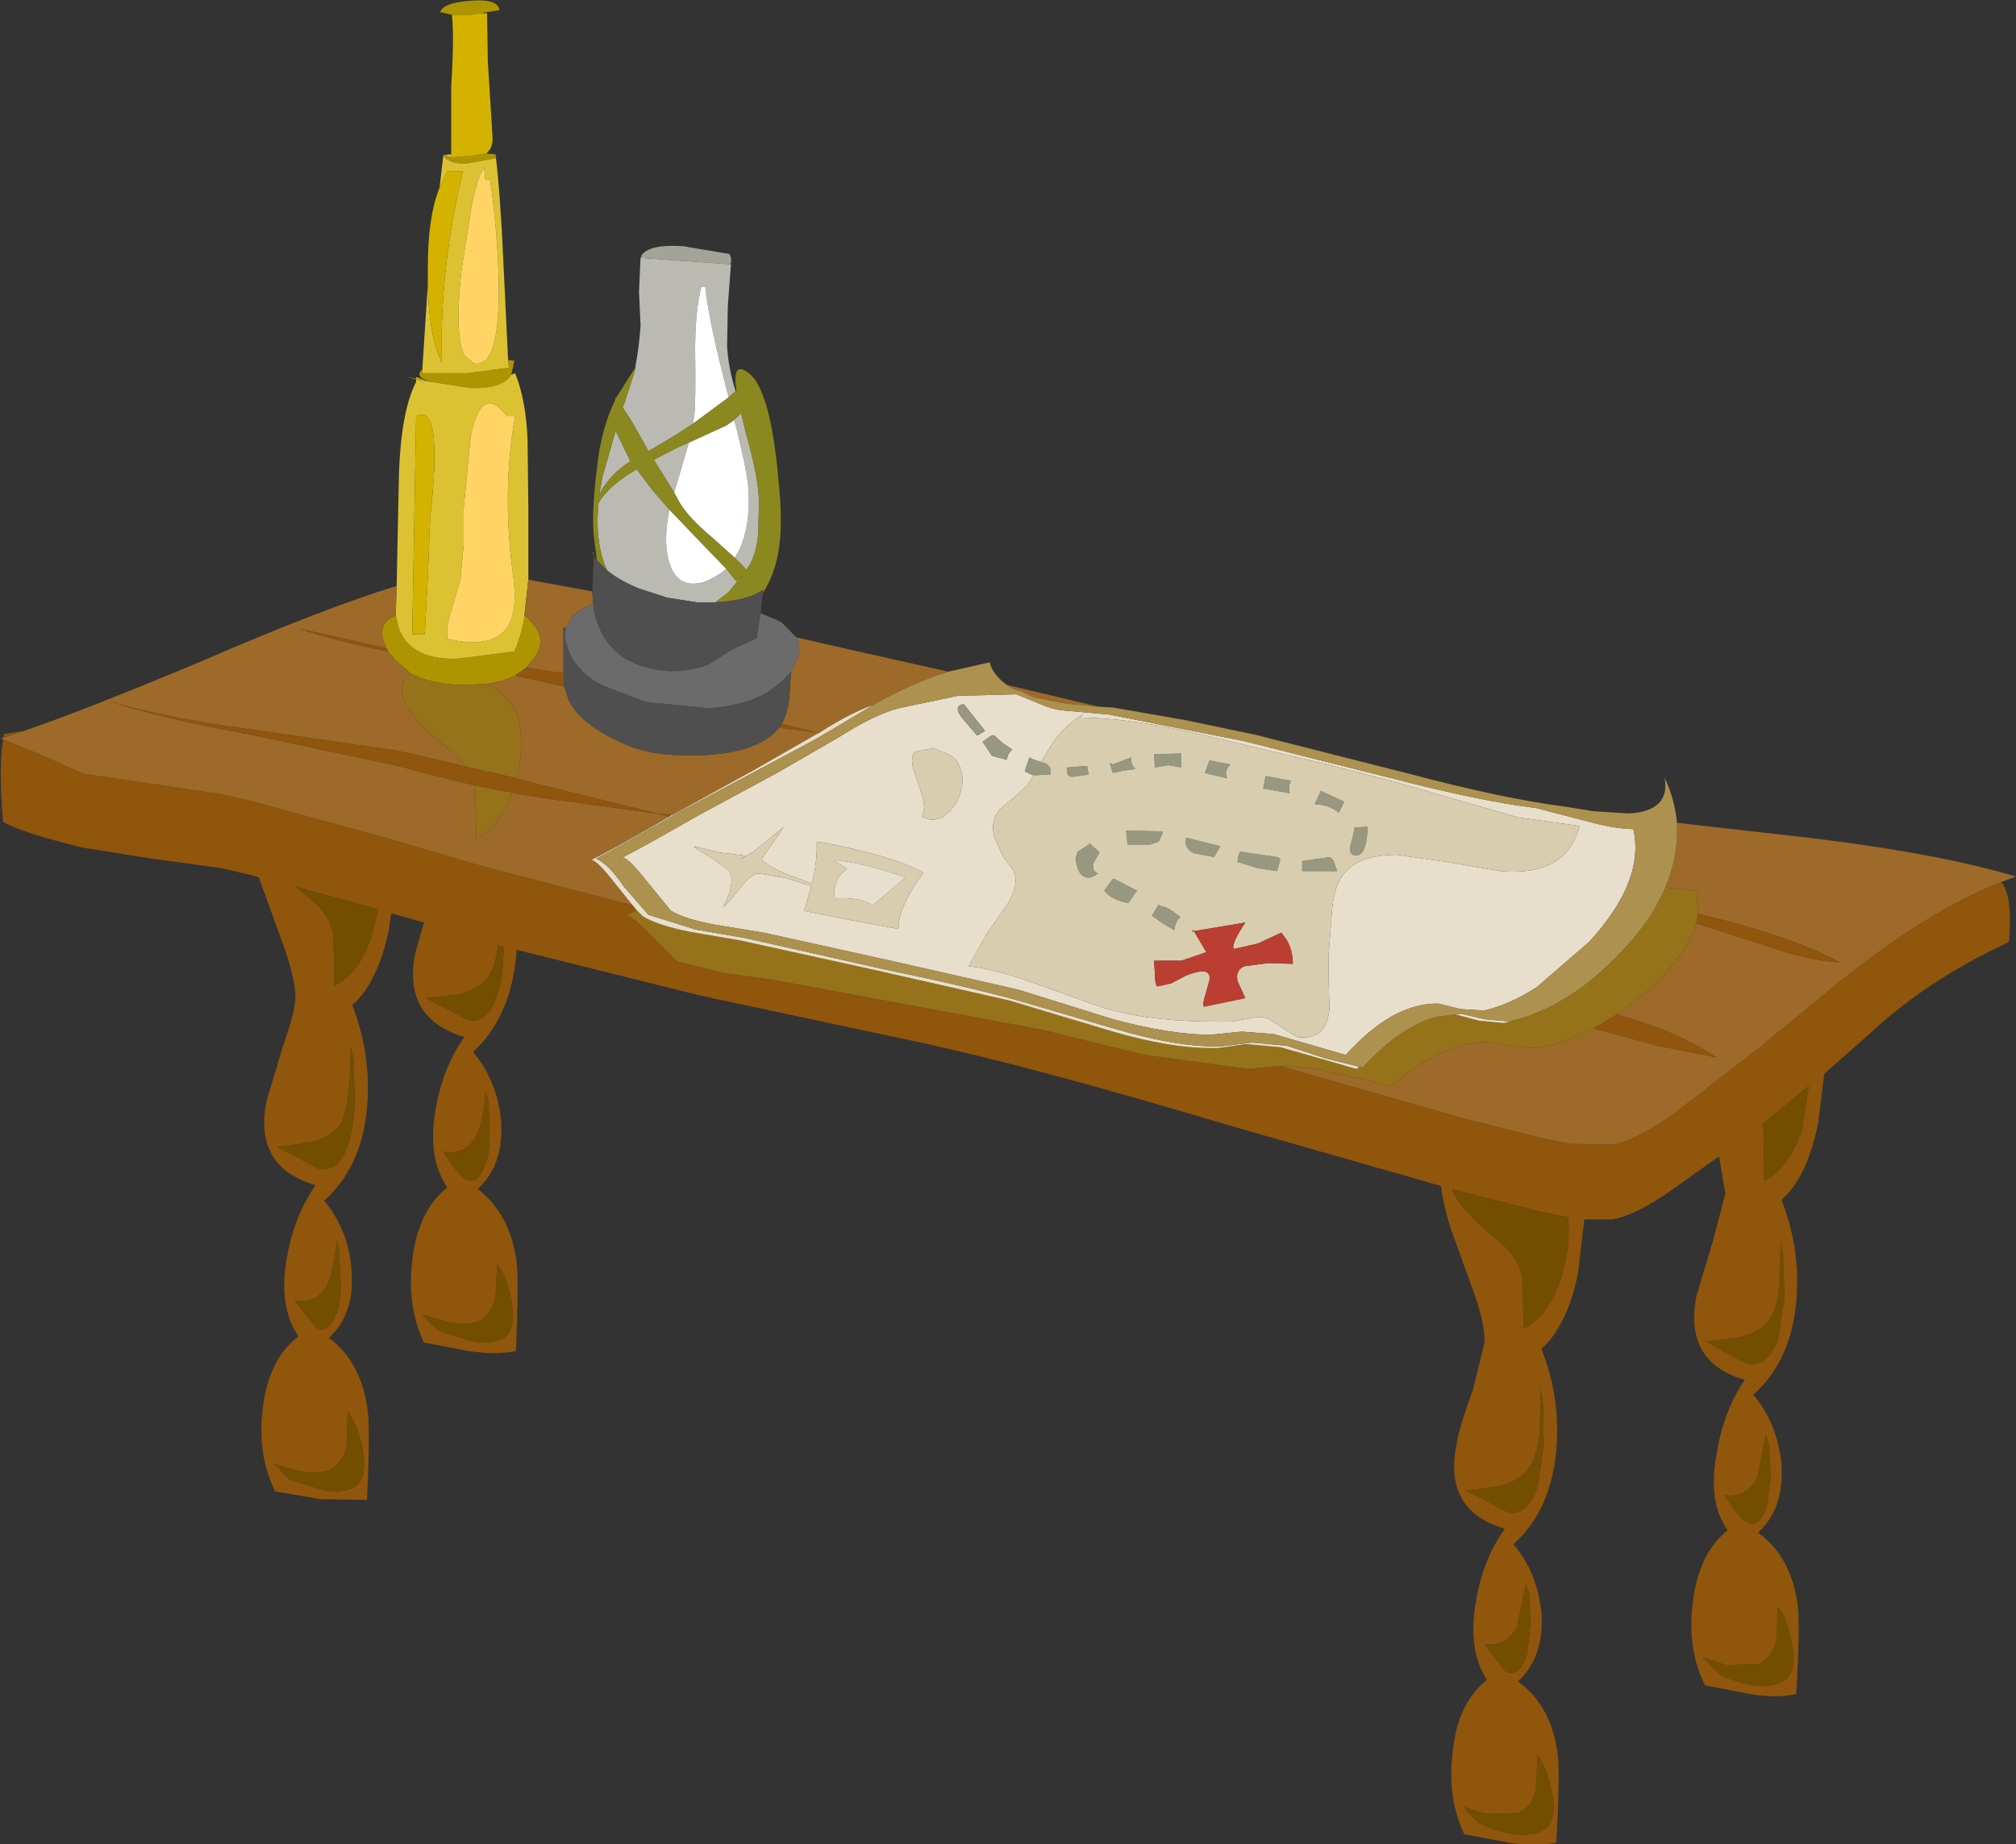
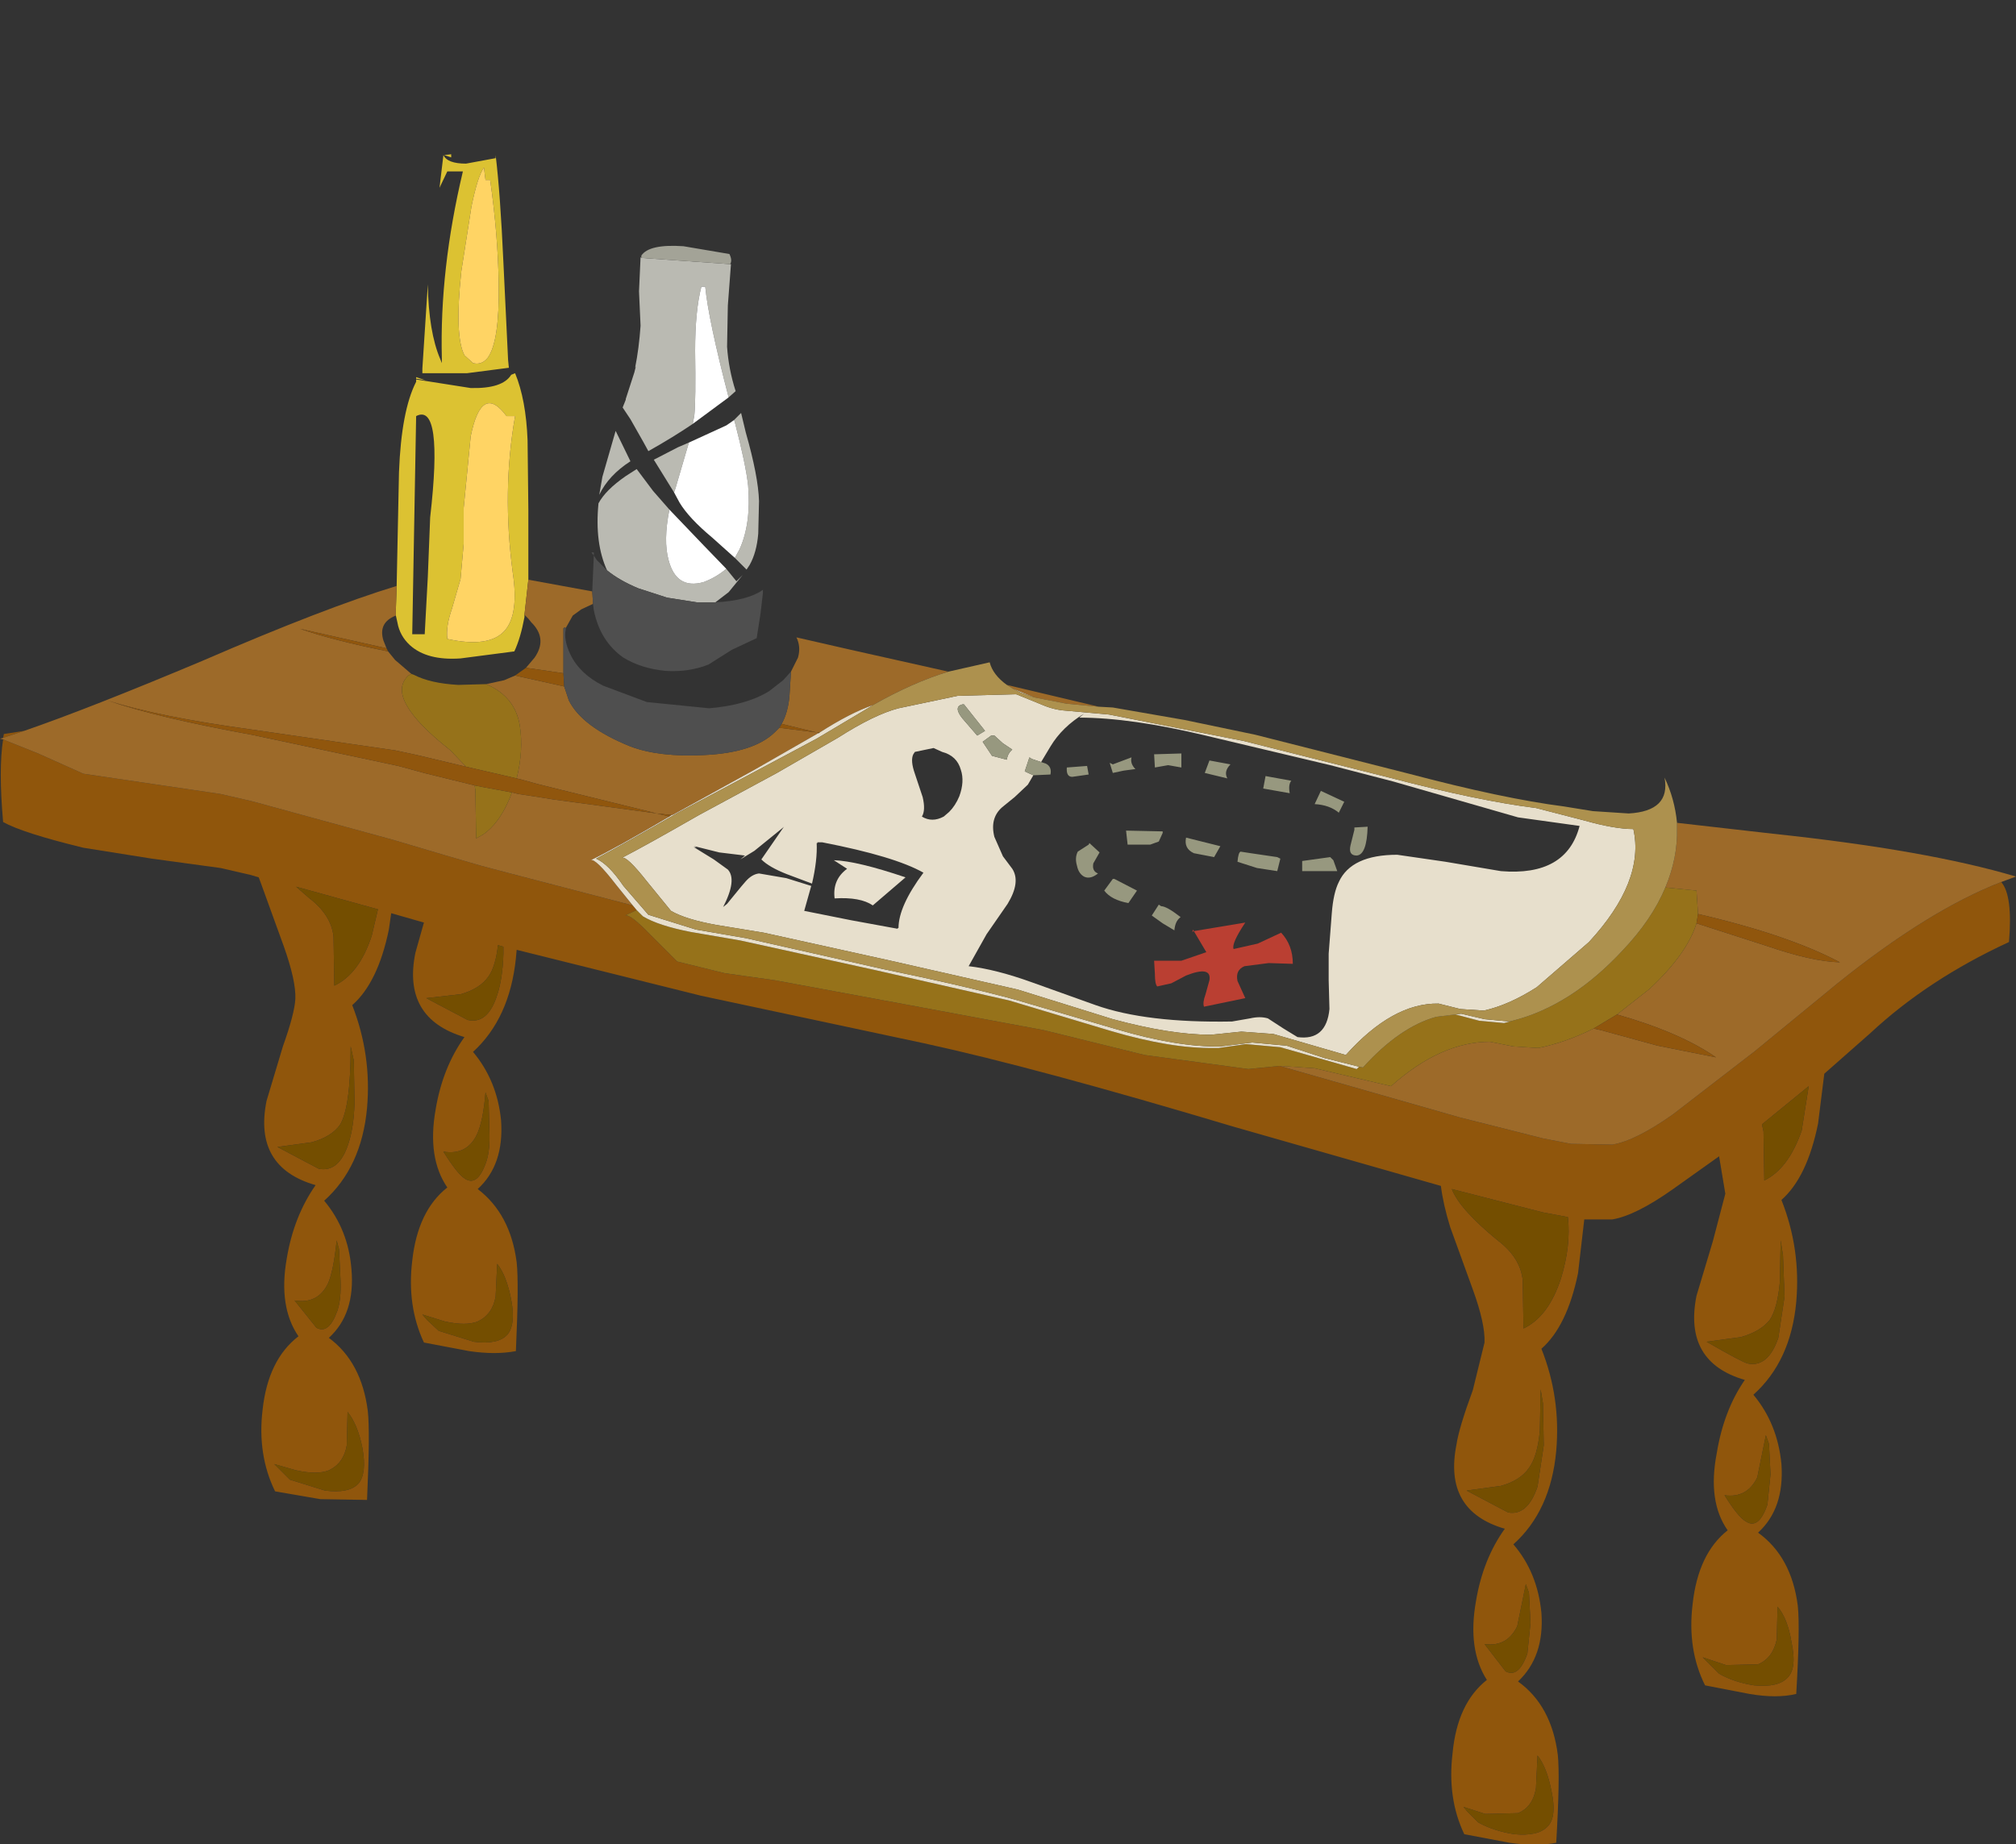
<svg xmlns="http://www.w3.org/2000/svg" height="118.35px" width="129.35px">
  <rect width="100%" height="100%" fill="#333333" stroke="none" />
  <g transform="matrix(1.0, 0.0, 0.0, 1.0, 64.65, 59.15)">
    <path d="M-64.45 -11.8 L-64.4 -12.05 -63.1 -12.25 -64.45 -11.8 M63.75 -2.55 Q64.5 -1.7 64.25 1.3 59.05 3.7 55.35 7.15 L52.4 9.75 52.0 12.95 Q51.3 16.4 49.65 17.85 50.9 21.0 50.6 24.4 50.25 28.2 47.85 30.35 49.4 32.2 49.65 34.8 49.85 37.65 48.15 39.2 50.3 40.75 50.7 43.9 50.85 45.3 50.6 49.55 49.35 49.85 47.6 49.55 L44.75 49.0 Q43.6 46.7 43.95 43.8 44.3 40.55 46.2 39.05 44.9 37.2 45.5 34.1 45.95 31.35 47.3 29.4 43.35 28.25 44.2 24.0 L45.25 20.5 46.05 17.45 45.65 15.05 42.7 17.15 Q40.3 18.85 38.8 19.1 L37.0 19.1 36.6 22.55 Q35.9 25.95 34.25 27.4 35.5 30.55 35.2 33.95 34.85 37.8 32.45 39.95 34.0 41.75 34.25 44.35 34.45 47.15 32.75 48.75 34.9 50.3 35.3 53.45 35.45 54.85 35.2 59.1 33.95 59.35 32.2 59.1 L29.3 58.55 Q28.2 56.25 28.55 53.35 28.85 50.15 30.75 48.65 29.5 46.7 30.05 43.6 30.5 40.9 31.9 38.95 27.95 37.8 28.8 33.55 28.95 32.5 29.85 30.05 L30.6 27.0 Q30.65 25.8 29.85 23.6 L28.4 19.6 Q27.95 18.15 27.8 16.95 L14.5 13.15 Q1.8 9.35 -5.35 7.8 L-19.65 4.75 -31.5 1.8 -31.55 2.35 Q-31.95 6.2 -34.3 8.35 -32.75 10.2 -32.5 12.75 -32.3 15.6 -34.0 17.15 -31.9 18.75 -31.5 21.85 -31.35 23.2 -31.55 27.55 -32.85 27.8 -34.55 27.55 L-37.45 27.0 Q-38.55 24.65 -38.2 21.75 -37.85 18.55 -35.95 17.05 -37.25 15.15 -36.7 12.05 -36.25 9.35 -34.85 7.4 -38.85 6.2 -38.0 2.0 L-37.45 0.05 -39.55 -0.55 -39.7 0.5 Q-40.4 3.9 -42.05 5.35 -40.8 8.55 -41.1 11.95 -41.45 15.75 -43.85 17.9 -42.3 19.75 -42.1 22.3 -41.85 25.15 -43.55 26.7 -41.45 28.25 -41.05 31.4 -40.9 32.75 -41.1 37.1 L-44.1 37.05 -47.0 36.55 Q-48.15 34.2 -47.8 31.3 -47.45 28.1 -45.5 26.6 -46.8 24.7 -46.25 21.6 -45.8 18.9 -44.4 16.9 -48.4 15.75 -47.55 11.5 L-46.5 8.0 Q-45.75 5.9 -45.7 4.95 -45.65 3.8 -46.45 1.55 L-47.9 -2.45 -48.05 -2.85 -48.55 -3.0 -50.5 -3.45 -54.9 -4.05 -59.3 -4.75 Q-63.2 -5.7 -64.45 -6.4 -64.75 -9.8 -64.45 -11.7 L-62.2 -10.8 -59.3 -9.5 -54.9 -8.85 -50.5 -8.2 -48.55 -7.75 -48.35 -7.7 -39.4 -5.25 -36.2 -4.3 -33.8 -3.6 -32.1 -3.15 -24.05 -1.05 -23.8 -0.75 -24.55 -0.4 Q-24.25 -0.55 -22.9 0.85 L-21.2 2.55 -18.15 3.3 -14.95 3.75 -6.3 5.35 2.3 6.95 8.8 8.55 15.45 9.45 17.45 9.25 29.0 12.55 34.35 13.9 36.15 14.25 38.8 14.3 Q40.3 14.05 42.7 12.35 L47.95 8.3 53.25 3.95 Q59.1 -0.75 63.75 -2.55 M-32.35 2.05 L-32.35 1.6 -32.7 1.5 Q-32.85 2.85 -33.3 3.5 -33.85 4.3 -35.1 4.65 L-37.3 4.9 -34.65 6.3 Q-33.35 6.6 -32.75 4.7 -32.4 3.65 -32.35 2.05 M-44.85 -1.55 Q-43.4 -0.45 -43.25 0.95 L-43.2 4.1 Q-41.6 3.35 -40.8 0.9 L-40.4 -0.8 -45.65 -2.25 -44.85 -1.55 M-33.3 11.5 L-33.5 10.95 Q-33.65 12.8 -34.05 13.65 -34.7 15.0 -36.2 14.75 -35.3 16.2 -34.8 16.5 -34.0 17.0 -33.45 15.4 -33.2 14.65 -33.25 13.45 L-33.3 11.5 M-41.95 8.9 L-42.15 8.0 Q-42.15 11.95 -42.85 13.05 -43.4 13.8 -44.65 14.15 L-46.85 14.45 -44.2 15.85 Q-42.9 16.1 -42.3 14.25 -41.95 13.2 -41.9 11.6 L-41.95 8.9 M-42.8 23.0 L-42.9 21.0 -43.05 20.45 Q-43.25 22.4 -43.6 23.2 -44.25 24.55 -45.75 24.3 L-44.35 26.05 Q-43.55 26.5 -43.0 24.95 -42.75 24.2 -42.8 23.0 M-47.05 34.8 L-46.8 35.05 -46.05 35.8 -43.8 36.5 Q-42.25 36.7 -41.65 36.05 -41.1 35.4 -41.4 33.75 -41.7 32.25 -42.35 31.45 L-42.4 33.6 Q-42.6 34.75 -43.55 35.2 -44.3 35.5 -45.65 35.2 L-47.05 34.8 M-34.25 26.95 Q-32.7 27.15 -32.1 26.5 -31.55 25.85 -31.85 24.25 -32.15 22.7 -32.75 21.95 L-32.85 24.05 Q-33.05 25.2 -34.0 25.65 -34.75 25.95 -36.1 25.65 L-37.55 25.2 -37.25 25.55 -36.5 26.25 -34.25 26.95 M35.95 18.95 L34.35 18.65 28.5 17.15 Q29.0 18.45 31.45 20.45 32.9 21.55 33.05 23.0 L33.1 26.1 Q34.7 25.35 35.5 22.9 36.15 20.8 35.95 18.95 M34.35 30.9 L34.2 30.0 34.15 32.65 Q34.0 34.3 33.45 35.05 32.9 35.85 31.65 36.2 L29.45 36.5 32.1 37.9 Q33.35 38.15 34.0 36.25 L34.4 33.6 34.35 30.9 M44.85 26.95 Q47.1 28.25 47.5 28.35 48.8 28.6 49.45 26.7 L49.85 24.05 49.75 21.4 49.6 20.45 49.55 23.1 Q49.4 24.8 48.9 25.55 48.3 26.3 47.05 26.65 L44.85 26.95 M48.5 13.45 L48.55 16.6 Q50.1 15.85 50.95 13.4 L51.4 10.55 48.4 13.0 48.5 13.45 M48.95 35.45 L48.85 33.5 48.65 32.95 48.1 35.65 Q47.45 37.0 46.0 36.8 46.9 38.25 47.4 38.5 48.2 39.0 48.75 37.4 L48.95 35.45 M50.3 46.25 Q50.05 44.7 49.4 43.95 L49.35 46.05 Q49.1 47.25 48.15 47.65 L46.1 47.7 44.6 47.2 44.95 47.55 45.65 48.25 Q46.6 48.8 47.9 49.0 49.45 49.15 50.05 48.5 50.65 47.9 50.3 46.25 M33.45 43.05 L33.25 42.5 32.7 45.2 Q32.05 46.55 30.6 46.35 L31.95 48.1 Q32.8 48.55 33.35 46.95 L33.55 45.0 33.45 43.05 M33.9 55.6 Q33.7 56.8 32.75 57.2 L30.65 57.25 29.25 56.8 29.5 57.1 30.2 57.8 Q31.2 58.35 32.5 58.55 34.05 58.7 34.65 58.05 35.25 57.45 34.9 55.8 34.6 54.25 34.0 53.5 L33.9 55.6" fill="#90560c" fill-rule="evenodd" stroke="none" />
-     <path d="M-37.95 -34.8 L-38.5 -34.95 -37.95 -34.85 -37.35 -34.75 -36.85 -34.65 Q-38.15 -34.9 -37.55 -35.45 L-37.55 -35.2 -34.7 -35.2 -32.0 -35.55 -32.05 -36.05 -31.65 -36.0 -31.85 -35.1 Q-32.4 -34.2 -34.45 -34.25 L-37.95 -34.8 M-36.2 -49.2 L-36.2 -49.25 -36.15 -49.2 -35.7 -49.05 -34.5 -49.15 -33.45 -49.3 -32.85 -49.25 -32.85 -49.2 -32.85 -49.0 -34.75 -48.65 Q-35.95 -48.65 -36.2 -49.2 M-35.65 -58.2 L-36.3 -58.35 -36.4 -58.35 Q-36.3 -58.95 -34.5 -59.1 -32.7 -59.25 -32.6 -58.5 L-33.85 -58.3 -34.4 -58.2 -35.65 -58.2 M-39.25 -19.65 L-39.15 -19.2 Q-39.0 -18.35 -38.35 -17.75 -37.25 -16.75 -35.1 -16.9 L-31.65 -17.35 Q-31.25 -18.2 -31.0 -19.55 L-31.0 -19.7 -30.75 -19.45 -30.55 -19.2 -30.45 -19.1 Q-29.55 -18.1 -30.35 -16.95 L-30.9 -16.3 -31.6 -15.8 -32.3 -15.5 -33.45 -15.25 -35.25 -15.2 Q-37.05 -15.3 -38.1 -15.85 L-38.25 -15.9 -39.3 -16.8 -39.75 -17.35 -39.85 -17.55 -40.05 -18.05 Q-40.4 -19.2 -39.25 -19.65" fill="#ae9500" fill-rule="evenodd" stroke="none" />
    <path d="M-23.9 -35.55 Q-23.65 -36.8 -23.55 -38.25 L-23.65 -40.45 -23.55 -42.65 -23.5 -42.6 -17.8 -42.2 -17.75 -42.2 -17.95 -39.55 -18.0 -36.9 Q-17.9 -35.45 -17.45 -34.05 L-17.9 -33.65 Q-19.2 -38.65 -19.4 -40.75 L-19.65 -40.75 Q-20.05 -39.2 -20.05 -36.65 -20.0 -33.45 -20.1 -32.5 L-20.2 -31.95 Q-21.45 -31.1 -23.05 -30.2 L-23.35 -30.75 -24.2 -32.25 -24.7 -33.0 -24.5 -33.5 -24.5 -33.55 -23.95 -35.25 -23.85 -35.65 -23.9 -35.55 M-17.55 -32.2 L-17.1 -32.65 -16.8 -31.4 Q-16.0 -28.6 -15.95 -27.0 L-16.0 -24.9 Q-16.1 -23.7 -16.55 -22.9 L-16.75 -22.6 -17.5 -23.35 -17.2 -23.9 Q-16.45 -25.55 -16.65 -28.0 -16.8 -29.35 -17.5 -32.05 L-17.55 -32.2 M-21.4 -27.55 L-22.7 -29.65 -21.15 -30.45 -20.45 -30.75 -21.3 -27.85 -21.4 -27.55 M-25.7 -22.55 Q-26.5 -24.3 -26.25 -26.85 -25.8 -27.7 -24.5 -28.6 L-23.8 -29.05 -22.75 -27.65 -21.7 -26.45 Q-22.1 -24.45 -21.75 -23.2 -21.25 -21.3 -19.5 -21.8 -18.7 -22.1 -18.05 -22.65 L-17.4 -21.85 -17.0 -22.25 -17.9 -21.15 -18.75 -20.5 -19.1 -20.5 -19.95 -20.5 -21.85 -20.8 -23.7 -21.4 Q-24.9 -21.9 -25.7 -22.55 M-26.2 -27.4 L-26.0 -28.55 -25.15 -31.5 -24.2 -29.55 Q-25.6 -28.65 -26.2 -27.4" fill="#babab2" fill-rule="evenodd" stroke="none" />
    <path d="M-23.5 -42.6 L-23.5 -42.75 Q-23.0 -43.5 -20.8 -43.35 L-17.85 -42.85 Q-17.65 -42.45 -17.8 -42.2 L-23.5 -42.6" fill="#a3a397" fill-rule="evenodd" stroke="none" />
    <path d="M-20.2 -31.95 L-20.1 -32.5 Q-20.0 -33.45 -20.05 -36.65 -20.05 -39.2 -19.65 -40.75 L-19.4 -40.75 Q-19.2 -38.65 -17.9 -33.65 L-20.2 -31.95 M-17.55 -32.2 L-17.5 -32.05 Q-16.8 -29.35 -16.65 -28.0 -16.45 -25.55 -17.2 -23.9 L-17.5 -23.35 -18.95 -24.65 Q-20.45 -25.9 -21.05 -26.9 L-21.4 -27.55 -21.3 -27.85 -20.45 -30.75 -18.05 -31.85 Q-17.75 -32.05 -17.55 -32.2 M-18.05 -22.65 Q-18.7 -22.1 -19.5 -21.8 -21.25 -21.3 -21.75 -23.2 -22.1 -24.45 -21.7 -26.45 L-19.5 -24.15 -18.05 -22.65" fill="#ffffff" fill-rule="evenodd" stroke="none" />
    <path d="M-39.2 -21.55 L-39.05 -28.85 Q-38.9 -32.8 -37.95 -34.65 L-37.95 -34.8 -34.45 -34.25 Q-32.4 -34.2 -31.85 -35.1 L-31.6 -35.2 Q-30.9 -33.5 -30.8 -30.9 L-30.75 -26.45 -30.75 -21.95 -31.0 -19.7 -31.0 -19.55 Q-31.25 -18.2 -31.65 -17.35 L-35.1 -16.9 Q-37.25 -16.75 -38.35 -17.75 -39.0 -18.35 -39.15 -19.2 L-39.25 -19.65 -39.25 -20.05 -39.2 -21.55 M-37.95 -34.85 L-37.95 -34.95 -37.35 -34.75 -37.95 -34.85 M-37.55 -35.45 L-37.55 -35.5 -37.2 -40.9 Q-37.15 -37.85 -36.4 -36.1 L-36.3 -35.85 -36.3 -36.15 Q-36.45 -41.85 -34.95 -48.15 L-35.95 -48.15 -36.45 -47.1 -36.2 -49.2 Q-35.95 -48.65 -34.75 -48.65 L-32.85 -49.0 -32.85 -49.2 Q-32.55 -46.75 -32.35 -42.3 L-32.05 -36.05 -32.0 -35.55 -34.7 -35.2 -37.55 -35.2 -37.55 -35.45 M-36.15 -49.2 L-35.7 -49.25 -35.7 -49.05 -36.15 -49.2 M-33.5 -47.6 L-33.6 -48.4 Q-34.0 -47.85 -34.4 -45.9 L-35.05 -41.75 Q-35.5 -37.6 -34.85 -36.35 L-34.3 -35.85 Q-33.75 -35.7 -33.35 -36.2 -32.6 -37.25 -32.65 -40.9 -32.7 -44.1 -33.2 -47.6 L-33.5 -47.6 M-37.05 -25.95 Q-36.2 -33.35 -37.95 -32.45 L-38.2 -18.45 -37.4 -18.45 -37.2 -22.15 -37.05 -25.95 M-34.9 -26.55 L-34.9 -24.25 -35.1 -22.0 -35.65 -20.1 Q-36.05 -18.95 -35.95 -18.15 -33.25 -17.55 -32.25 -18.7 -31.35 -19.75 -31.75 -22.4 -32.45 -27.65 -31.6 -32.45 L-32.15 -32.45 Q-33.75 -34.6 -34.45 -31.15 L-34.9 -26.55" fill="#dcc232" fill-rule="evenodd" stroke="none" />
-     <path d="M-37.2 -40.9 L-37.2 -42.0 Q-37.2 -45.25 -36.45 -47.1 L-35.95 -48.15 -34.95 -48.15 Q-36.45 -41.85 -36.3 -36.15 L-36.3 -35.85 -36.4 -36.1 Q-37.15 -37.85 -37.2 -40.9 M-35.7 -49.25 L-35.7 -53.65 Q-35.5 -56.65 -35.65 -58.2 L-34.4 -58.2 -33.85 -58.3 -33.4 -58.3 -33.35 -55.2 -33.05 -50.4 Q-33.0 -49.7 -33.4 -49.35 L-33.45 -49.3 -34.5 -49.15 -35.7 -49.05 -35.7 -49.25 M-37.05 -25.95 L-37.2 -22.15 -37.4 -18.45 -38.2 -18.45 -37.95 -32.45 Q-36.2 -33.35 -37.05 -25.95" fill="#d3b300" fill-rule="evenodd" stroke="none" />
    <path d="M-33.5 -47.6 L-33.2 -47.6 Q-32.7 -44.1 -32.65 -40.9 -32.6 -37.25 -33.35 -36.2 -33.75 -35.7 -34.3 -35.85 L-34.85 -36.35 Q-35.5 -37.6 -35.05 -41.75 L-34.4 -45.9 Q-34.0 -47.85 -33.6 -48.4 L-33.5 -47.6 M-34.9 -26.55 L-34.45 -31.15 Q-33.75 -34.6 -32.15 -32.45 L-31.6 -32.45 Q-32.45 -27.65 -31.75 -22.4 -31.35 -19.75 -32.25 -18.7 -33.25 -17.55 -35.95 -18.15 -36.05 -18.95 -35.65 -20.1 L-35.1 -22.0 -34.9 -24.25 -34.9 -26.55" fill="#ffd464" fill-rule="evenodd" stroke="none" />
    <path d="M-64.45 -11.8 L-63.1 -12.25 Q-58.9 -13.7 -51.65 -16.75 -43.8 -20.15 -39.2 -21.55 L-39.25 -20.05 -39.25 -19.65 Q-40.4 -19.2 -40.05 -18.05 L-39.85 -17.55 -45.4 -18.8 Q-43.25 -18.05 -39.75 -17.35 L-39.3 -16.8 -38.25 -15.9 -38.45 -15.8 Q-40.0 -14.35 -35.75 -11.0 L-34.75 -9.95 -37.9 -10.7 -39.3 -11.0 -48.6 -12.35 Q-54.45 -13.15 -57.75 -14.2 -54.55 -13.1 -48.5 -12.0 L-39.1 -10.0 -37.45 -9.55 -34.2 -8.75 -34.15 -8.45 -34.1 -5.35 -33.65 -5.6 Q-32.5 -6.4 -31.8 -8.3 L-31.4 -8.2 -30.4 -8.05 -29.15 -7.85 -22.5 -6.95 -21.7 -6.75 Q-25.1 -4.75 -26.75 -3.95 -26.45 -4.1 -25.1 -2.35 L-24.05 -1.05 -32.1 -3.15 -33.8 -3.6 -36.2 -4.3 -39.4 -5.25 -48.35 -7.7 -48.55 -7.75 -50.5 -8.2 -54.9 -8.85 -59.3 -9.5 -62.2 -10.8 -64.45 -11.7 -64.65 -11.75 -64.45 -11.8 M-30.75 -21.95 L-26.65 -21.2 -26.6 -20.4 -27.35 -20.05 -27.9 -19.65 -28.35 -18.85 -28.45 -18.9 -28.45 -18.8 -28.5 -18.85 -28.5 -16.4 -28.5 -15.95 -30.9 -16.3 -30.35 -16.95 Q-29.55 -18.1 -30.45 -19.1 L-30.55 -19.2 -30.75 -19.45 -31.0 -19.7 -30.75 -21.95 M-13.55 -18.25 L-10.05 -17.45 -3.8 -16.05 Q-6.1 -15.35 -8.65 -13.9 -10.1 -13.4 -12.05 -12.15 L-12.25 -12.15 -14.5 -12.7 Q-14.1 -13.4 -14.0 -14.45 L-13.9 -16.05 -13.45 -16.95 Q-13.25 -17.65 -13.55 -18.25 M-0.05 -15.2 L5.85 -13.8 3.75 -14.0 1.7 -14.4 0.35 -14.95 -0.05 -15.2 M42.95 -6.35 L49.1 -5.65 Q59.0 -4.6 64.7 -2.9 L63.75 -2.55 Q59.1 -0.75 53.25 3.95 L47.95 8.3 42.7 12.35 Q40.3 14.05 38.8 14.3 L36.15 14.25 34.35 13.9 29.0 12.55 17.45 9.25 17.5 9.25 19.7 9.4 24.6 10.55 Q27.8 7.7 30.95 7.7 L32.45 8.0 34.05 8.1 Q35.8 7.75 37.6 6.85 L38.05 6.95 41.7 7.95 45.45 8.7 Q43.15 7.1 39.1 5.95 L41.2 4.3 Q43.6 2.05 44.2 0.1 L48.7 1.55 Q51.6 2.55 53.4 2.6 50.1 0.85 44.3 -0.5 L44.2 -2.0 42.2 -2.2 Q43.0 -4.1 42.95 -6.0 L42.95 -6.35 M-33.45 -15.25 L-32.3 -15.5 -31.6 -15.8 -28.45 -15.1 -28.15 -14.2 Q-27.3 -12.5 -24.2 -11.25 -22.35 -10.55 -19.45 -10.7 -16.3 -10.85 -14.95 -12.15 L-14.9 -12.2 -14.65 -12.45 -12.25 -12.15 -12.1 -12.1 -12.15 -12.1 -16.25 -9.75 -21.5 -6.85 -21.55 -6.85 -22.5 -6.95 -29.2 -8.6 -30.2 -8.85 -31.1 -9.1 -31.5 -9.2 Q-31.05 -11.0 -31.3 -12.6 -31.6 -14.45 -33.45 -15.25" fill="#9d6a29" fill-rule="evenodd" stroke="none" />
    <path d="M-38.25 -15.9 L-38.1 -15.85 Q-37.05 -15.3 -35.25 -15.2 L-33.45 -15.25 Q-31.6 -14.45 -31.3 -12.6 -31.05 -11.0 -31.5 -9.2 L-34.1 -9.8 -34.75 -9.95 -35.75 -11.0 Q-40.0 -14.35 -38.45 -15.8 L-38.25 -15.9 M-34.2 -8.75 L-33.7 -8.65 -31.8 -8.3 Q-32.5 -6.4 -33.65 -5.6 L-34.1 -5.35 -34.15 -8.45 -34.2 -8.75 M-23.8 -0.75 L-23.4 -0.35 Q-22.4 0.25 -20.35 0.65 L-17.15 1.2 -8.5 3.1 0.1 5.05 6.6 7.0 Q10.5 8.15 13.25 8.1 L13.55 8.1 15.3 7.85 17.5 8.05 22.4 9.45 22.55 9.3 22.8 9.35 Q25.15 6.75 27.5 6.1 L28.75 5.95 30.25 6.35 31.85 6.5 32.4 6.35 Q36.15 5.4 39.45 1.85 41.35 -0.15 42.2 -2.2 L44.2 -2.0 44.3 -0.5 44.2 0.1 Q43.6 2.05 41.2 4.3 L39.1 5.95 37.6 6.85 Q35.8 7.75 34.05 8.1 L32.45 8.0 30.95 7.7 Q27.8 7.7 24.6 10.55 L19.7 9.4 17.5 9.25 17.45 9.25 15.45 9.45 8.8 8.55 2.3 6.95 -6.3 5.35 -14.95 3.75 -18.15 3.3 -21.2 2.55 -22.9 0.85 Q-24.25 -0.55 -24.55 -0.4 L-23.8 -0.75" fill="#96721a" fill-rule="evenodd" stroke="none" />
    <path d="M-39.85 -17.55 L-39.75 -17.35 Q-43.25 -18.05 -45.4 -18.8 L-39.85 -17.55 M-31.6 -15.8 L-30.9 -16.3 -28.5 -15.95 -28.45 -15.1 -31.6 -15.8 M-14.65 -12.45 L-14.5 -12.7 -12.25 -12.15 -12.05 -12.15 -12.1 -12.1 -12.25 -12.15 -14.65 -12.45 M-31.5 -9.2 L-31.1 -9.1 -30.2 -8.85 -29.2 -8.6 -22.5 -6.95 -21.55 -6.85 -21.7 -6.75 -22.5 -6.95 -29.15 -7.85 -30.4 -8.05 -31.4 -8.2 -31.8 -8.3 -33.7 -8.65 -34.2 -8.75 -37.45 -9.55 -39.1 -10.0 -48.5 -12.0 Q-54.55 -13.1 -57.75 -14.2 -54.45 -13.15 -48.6 -12.35 L-39.3 -11.0 -37.9 -10.7 -34.75 -9.95 -34.1 -9.8 -31.5 -9.2 M37.6 6.85 L39.1 5.95 Q43.15 7.1 45.45 8.7 L41.7 7.95 38.05 6.95 37.6 6.85 M44.2 0.1 L44.3 -0.5 Q50.1 0.85 53.4 2.6 51.6 2.55 48.7 1.55 L44.2 0.1" fill="#90560d" fill-rule="evenodd" stroke="none" />
-     <path d="M-26.35 -23.2 L-26.55 -24.75 Q-26.7 -26.25 -26.35 -29.1 -26.1 -31.6 -25.15 -33.55 L-25.2 -33.6 -25.1 -33.65 -23.9 -35.55 -23.85 -35.65 -23.95 -35.25 -24.5 -33.55 -24.5 -33.5 -24.7 -33.0 -24.2 -32.25 -23.35 -30.75 -23.05 -30.2 Q-21.45 -31.1 -20.2 -31.95 L-17.9 -33.65 -17.45 -34.05 -17.4 -34.1 Q-17.7 -36.05 -16.6 -35.2 -15.2 -34.1 -14.7 -28.3 -14.4 -25.5 -14.7 -23.8 -14.95 -22.25 -15.7 -21.1 L-15.7 -21.3 Q-16.7 -20.6 -18.75 -20.5 L-17.9 -21.15 -17.0 -22.25 -17.4 -21.85 -18.05 -22.65 -19.5 -24.15 -21.7 -26.45 -22.75 -27.65 -23.8 -29.05 -24.5 -28.6 Q-25.8 -27.7 -26.25 -26.85 -26.5 -24.3 -25.7 -22.55 L-26.35 -23.2 M-17.5 -23.35 L-16.75 -22.6 -16.55 -22.9 Q-16.1 -23.7 -16.0 -24.9 L-15.95 -27.0 Q-16.0 -28.6 -16.8 -31.4 L-17.1 -32.65 -17.55 -32.2 Q-17.75 -32.05 -18.05 -31.85 L-20.45 -30.75 -21.15 -30.45 -22.7 -29.65 -21.4 -27.55 -21.05 -26.9 Q-20.45 -25.9 -18.95 -24.65 L-17.5 -23.35 M-26.2 -27.4 Q-25.6 -28.65 -24.2 -29.55 L-25.15 -31.5 -26.0 -28.55 -26.2 -27.4" fill="#8b881f" fill-rule="evenodd" stroke="none" />
    <path d="M-26.65 -21.2 L-26.55 -23.5 -26.7 -23.7 -26.55 -23.7 -26.55 -23.5 -26.35 -23.2 -25.7 -22.55 Q-24.9 -21.9 -23.7 -21.4 L-21.85 -20.8 -19.95 -20.5 -19.1 -20.5 -18.75 -20.5 Q-16.7 -20.6 -15.7 -21.3 L-15.7 -21.1 -15.85 -19.8 -16.1 -18.2 -17.7 -17.45 -19.2 -16.5 Q-20.5 -16.0 -21.95 -16.1 -23.5 -16.25 -24.65 -16.95 -26.15 -18.0 -26.55 -20.0 L-26.6 -20.4 -26.65 -21.2 M-28.35 -18.85 L-28.35 -18.75 Q-28.5 -18.1 -28.05 -17.15 -27.45 -15.9 -25.95 -15.15 L-23.15 -14.1 -19.15 -13.7 Q-16.75 -13.9 -15.3 -14.8 L-14.4 -15.5 -13.95 -16.0 -13.9 -16.05 -14.0 -14.45 Q-14.1 -13.4 -14.5 -12.7 L-14.65 -12.45 -14.9 -12.2 -14.95 -12.15 Q-16.3 -10.85 -19.45 -10.7 -22.35 -10.55 -24.2 -11.25 -27.3 -12.5 -28.15 -14.2 L-28.45 -15.1 -28.5 -15.95 -28.5 -16.4 -28.5 -18.85 -28.45 -18.8 -28.45 -18.9 -28.35 -18.85" fill="#4f4f4f" fill-rule="evenodd" stroke="none" />
-     <path d="M-15.85 -19.8 L-14.55 -19.25 -13.55 -18.25 Q-13.25 -17.65 -13.45 -16.95 L-13.9 -16.05 -13.95 -16.0 -14.4 -15.5 -15.3 -14.8 Q-16.75 -13.9 -19.15 -13.7 L-23.15 -14.1 -25.95 -15.15 Q-27.45 -15.9 -28.05 -17.15 -28.5 -18.1 -28.35 -18.75 L-28.35 -18.85 -27.9 -19.65 -27.35 -20.05 -26.6 -20.4 -26.55 -20.0 Q-26.15 -18.0 -24.65 -16.95 -23.5 -16.25 -21.95 -16.1 -20.5 -16.0 -19.2 -16.5 L-17.7 -17.45 -16.1 -18.2 -15.85 -19.8" fill="#6b6b6b" fill-rule="evenodd" stroke="none" />
    <path d="M-21.55 -6.85 L-21.5 -6.85 -16.25 -9.75 -12.15 -12.1 -12.1 -12.1 -12.05 -12.15 Q-10.1 -13.4 -8.65 -13.9 L-8.8 -13.8 -12.25 -11.75 -15.9 -9.8 -21.15 -7.0 Q-25.05 -4.75 -26.4 -4.05 -25.6 -3.7 -24.65 -2.3 L-23.05 -0.45 -20.0 0.5 -16.8 1.05 -8.15 3.0 Q-2.6 4.15 0.5 5.0 L7.0 6.9 Q10.9 8.05 13.65 8.0 L15.7 7.75 17.9 7.95 20.35 8.75 22.55 9.3 22.4 9.45 17.5 8.05 15.3 7.85 13.55 8.1 13.25 8.1 Q10.5 8.15 6.6 7.0 L0.1 5.05 -8.5 3.1 -17.15 1.2 -20.35 0.65 Q-22.4 0.25 -23.4 -0.35 L-23.8 -0.75 -24.05 -1.05 -25.1 -2.35 Q-26.45 -4.1 -26.75 -3.95 -25.1 -4.75 -21.7 -6.75 L-21.55 -6.85 M-2.9 -13.95 Q-3.5 -13.8 -2.9 -13.05 L-1.95 -11.95 -1.45 -12.25 -2.8 -13.95 -2.9 -13.95 M-3.2 -14.5 L0.55 -14.6 2.15 -13.95 Q2.95 -13.6 3.7 -13.55 L6.5 -13.3 15.15 -11.6 24.5 -9.25 Q30.25 -7.75 33.9 -7.3 L37.0 -6.5 Q38.95 -5.95 40.15 -5.95 40.9 -2.6 37.3 1.3 L33.95 4.2 Q32.15 5.35 30.55 5.7 L29.05 5.6 27.65 5.25 Q24.7 5.2 21.7 8.55 L17.05 7.2 15.0 7.05 13.05 7.25 Q10.45 7.25 6.75 6.25 L0.65 4.35 -7.5 2.5 -15.65 0.7 -18.7 0.2 Q-20.65 -0.15 -21.6 -0.7 L-23.15 -2.6 Q-24.45 -4.25 -24.75 -4.1 -23.2 -4.9 -19.8 -6.85 L-14.8 -9.55 -10.9 -11.8 Q-8.55 -13.3 -7.0 -13.7 L-3.2 -14.5 M1.7 -14.4 L0.85 -14.7 Q0.55 -14.85 0.35 -14.95 L1.7 -14.4 M1.65 -9.4 L1.3 -8.8 0.45 -8.0 -0.35 -7.35 Q-1.15 -6.65 -0.85 -5.45 L-0.3 -4.2 0.3 -3.4 Q0.85 -2.55 0.0 -1.15 L-1.35 0.8 -2.5 2.85 Q-0.75 3.05 1.6 3.9 L5.65 5.35 Q8.9 6.5 14.4 6.4 L15.55 6.2 Q16.2 6.05 16.7 6.2 L17.7 6.85 18.6 7.4 Q20.45 7.65 20.65 5.6 L20.6 3.75 20.6 2.05 20.8 -0.55 Q20.9 -1.85 21.25 -2.55 22.05 -4.3 25.0 -4.3 L28.1 -3.85 31.65 -3.25 Q35.85 -2.9 36.7 -6.15 L32.75 -6.7 24.75 -9.0 20.7 -10.05 12.7 -11.95 Q7.9 -13.1 4.6 -13.1 L4.9 -13.35 Q3.5 -12.5 2.75 -11.25 L2.15 -10.25 1.55 -10.45 1.4 -10.55 1.1 -9.65 1.65 -9.4 M32.4 6.35 L31.85 6.5 30.25 6.35 28.75 5.95 27.5 6.1 29.1 5.9 30.6 6.25 32.2 6.4 32.4 6.35 M0.3 -11.05 L-0.3 -11.45 -0.85 -11.95 -1.05 -11.95 -1.6 -11.55 -1.0 -10.65 -0.05 -10.4 Q0.0 -10.8 0.3 -11.05 M-3.0 -9.75 Q-3.25 -10.65 -4.2 -10.9 L-4.75 -11.15 -5.95 -10.9 -6.05 -10.75 Q-6.25 -10.35 -5.95 -9.5 L-5.45 -8.0 Q-5.25 -7.15 -5.5 -6.75 -4.85 -6.35 -4.1 -6.75 L-3.75 -7.05 Q-3.35 -7.45 -3.1 -8.05 -2.75 -9.0 -3.0 -9.75 M-12.2 -5.1 L-12.2 -5.05 -12.25 -5.05 Q-12.2 -3.95 -12.55 -2.45 L-14.15 -3.05 Q-15.3 -3.5 -15.8 -4.0 L-14.35 -6.1 -14.4 -6.05 -16.25 -4.55 -17.15 -4.0 -16.85 -4.25 -18.5 -4.45 -20.1 -4.85 -19.95 -4.75 -20.15 -4.8 -18.85 -4.0 -17.95 -3.35 Q-17.35 -2.7 -18.25 -0.95 L-18.0 -1.15 -17.1 -2.25 -16.8 -2.6 Q-16.4 -3.05 -15.95 -3.1 L-14.2 -2.8 -12.6 -2.3 -13.05 -0.7 -10.05 -0.1 -7.05 0.45 -7.05 0.4 -7.0 0.4 Q-7.0 -1.0 -5.4 -3.15 -7.25 -4.2 -11.9 -5.1 L-12.2 -5.1" fill="#e7dfcc" fill-rule="evenodd" stroke="none" />
    <path d="M-3.8 -16.05 L-1.15 -16.65 Q-0.95 -15.85 -0.05 -15.2 L0.35 -14.95 Q0.55 -14.85 0.85 -14.7 L1.7 -14.4 3.75 -14.0 5.85 -13.8 6.75 -13.75 11.35 -12.95 15.9 -12.0 25.75 -9.5 Q31.8 -7.9 35.7 -7.4 L37.55 -7.1 39.85 -6.95 Q42.55 -7.1 42.15 -9.25 42.8 -7.9 42.95 -6.35 L42.95 -6.0 Q43.0 -4.1 42.2 -2.2 41.35 -0.15 39.45 1.85 36.15 5.4 32.4 6.35 L32.2 6.4 30.6 6.25 29.1 5.9 27.5 6.1 Q25.15 6.75 22.8 9.35 L22.55 9.3 20.35 8.75 17.9 7.95 15.7 7.75 13.65 8.0 Q10.9 8.05 7.0 6.9 L0.5 5.0 Q-2.6 4.15 -8.15 3.0 L-16.8 1.05 -20.0 0.5 -23.05 -0.45 -24.65 -2.3 Q-25.6 -3.7 -26.4 -4.05 -25.05 -4.75 -21.15 -7.0 L-15.9 -9.8 -12.25 -11.75 -8.8 -13.8 -8.65 -13.9 Q-6.1 -15.35 -3.8 -16.05 M-3.2 -14.5 L-7.0 -13.7 Q-8.55 -13.3 -10.9 -11.8 L-14.8 -9.55 -19.8 -6.85 Q-23.2 -4.9 -24.75 -4.1 -24.45 -4.25 -23.15 -2.6 L-21.6 -0.7 Q-20.65 -0.15 -18.7 0.2 L-15.65 0.7 -7.5 2.5 0.65 4.35 6.75 6.25 Q10.45 7.25 13.05 7.25 L15.0 7.05 17.05 7.2 21.7 8.55 Q24.7 5.2 27.65 5.25 L29.05 5.6 30.55 5.7 Q32.15 5.35 33.95 4.2 L37.3 1.3 Q40.9 -2.6 40.15 -5.95 38.95 -5.95 37.0 -6.5 L33.9 -7.3 Q30.25 -7.75 24.5 -9.25 L15.15 -11.6 6.5 -13.3 3.7 -13.55 Q2.95 -13.6 2.15 -13.95 L0.55 -14.6 -3.2 -14.5" fill="#ad914e" fill-rule="evenodd" stroke="none" />
    <path d="M-2.9 -13.95 L-2.8 -13.95 -1.45 -12.25 -1.95 -11.95 -2.9 -13.05 Q-3.5 -13.8 -2.9 -13.95 M1.65 -9.4 L1.1 -9.65 1.4 -10.55 1.55 -10.45 2.15 -10.25 2.45 -10.15 Q2.85 -9.95 2.75 -9.45 L1.65 -9.4 M22.25 -5.9 L22.25 -6.05 23.1 -6.1 Q23.05 -4.3 22.4 -4.25 21.85 -4.25 22.0 -4.9 L22.25 -5.9 M18.2 -9.05 Q18.0 -8.8 18.1 -8.25 L16.4 -8.55 16.55 -9.35 18.2 -9.05 M20.1 -8.4 L21.6 -7.7 21.25 -7.0 Q20.65 -7.5 19.7 -7.55 L20.1 -8.4 M18.9 -3.9 L20.7 -4.15 20.9 -3.95 21.15 -3.25 18.9 -3.25 18.9 -3.9 M7.95 -10.55 Q7.85 -10.15 8.2 -9.8 L7.45 -9.7 6.75 -9.55 6.55 -10.2 6.75 -10.1 7.95 -10.55 M14.1 -9.2 L12.65 -9.55 12.95 -10.35 14.3 -10.1 Q13.85 -9.65 14.1 -9.2 M10.3 -10.05 L9.45 -9.9 9.4 -10.75 9.5 -10.75 11.15 -10.8 11.15 -9.9 10.3 -10.05 M11.45 -5.4 L13.65 -4.85 13.25 -4.15 11.95 -4.4 Q11.3 -4.7 11.45 -5.4 M9.7 -5.15 L9.15 -4.95 7.7 -4.95 7.6 -5.85 9.95 -5.8 9.95 -5.7 9.7 -5.15 M9.7 -1.1 L9.85 -1.0 Q10.2 -1.0 11.1 -0.3 10.75 -0.05 10.7 0.55 L9.95 0.1 9.25 -0.4 9.7 -1.1 M15.6 -4.4 L17.3 -4.15 17.5 -4.05 17.3 -3.25 16.0 -3.45 14.75 -3.85 Q14.8 -4.45 14.95 -4.5 L15.6 -4.4 M8.3 -2.0 L7.75 -1.2 Q6.65 -1.4 6.2 -2.0 L6.75 -2.75 6.85 -2.75 8.3 -2.0 M4.15 -9.3 Q3.75 -9.3 3.8 -9.9 L5.1 -10.0 5.2 -9.45 4.15 -9.3 M0.3 -11.05 Q0.0 -10.8 -0.05 -10.4 L-1.0 -10.65 -1.6 -11.55 -1.05 -11.95 -0.85 -11.95 -0.3 -11.45 0.3 -11.05 M5.2 -4.95 L5.25 -5.05 5.9 -4.45 5.5 -3.75 Q5.4 -3.25 5.8 -3.1 5.3 -2.7 4.9 -2.9 4.55 -3.1 4.45 -3.6 4.3 -4.1 4.5 -4.5 L5.2 -4.95" fill="#97987f" fill-rule="evenodd" stroke="none" />
-     <path d="M2.15 -10.25 L2.75 -11.25 Q3.5 -12.5 4.9 -13.35 L4.6 -13.1 Q7.9 -13.1 12.7 -11.95 L20.7 -10.05 24.75 -9.0 32.75 -6.7 36.7 -6.15 Q35.85 -2.9 31.65 -3.25 L28.1 -3.85 25.0 -4.3 Q22.05 -4.3 21.25 -2.55 20.9 -1.85 20.8 -0.55 L20.6 2.05 20.6 3.75 20.65 5.6 Q20.45 7.65 18.6 7.4 L17.7 6.85 16.7 6.2 Q16.2 6.05 15.55 6.2 L14.4 6.4 Q8.9 6.5 5.65 5.35 L1.6 3.9 Q-0.75 3.05 -2.5 2.85 L-1.35 0.8 0.0 -1.15 Q0.85 -2.55 0.3 -3.4 L-0.3 -4.2 -0.85 -5.45 Q-1.15 -6.65 -0.35 -7.35 L0.45 -8.0 1.3 -8.8 1.65 -9.4 2.75 -9.45 Q2.85 -9.95 2.45 -10.15 L2.15 -10.25 M20.1 -8.4 L19.7 -7.55 Q20.65 -7.5 21.25 -7.0 L21.6 -7.7 20.1 -8.4 M18.2 -9.05 L16.55 -9.35 16.4 -8.55 18.1 -8.25 Q18.0 -8.8 18.2 -9.05 M22.25 -5.9 L22.0 -4.9 Q21.85 -4.25 22.4 -4.25 23.05 -4.3 23.1 -6.1 L22.25 -6.05 22.25 -5.9 M18.9 -3.9 L18.9 -3.25 21.15 -3.25 20.9 -3.95 20.7 -4.15 18.9 -3.9 M14.1 -9.2 Q13.85 -9.65 14.3 -10.1 L12.95 -10.35 12.65 -9.55 14.1 -9.2 M7.95 -10.55 L6.75 -10.1 6.55 -10.2 6.75 -9.55 7.45 -9.7 8.2 -9.8 Q7.85 -10.15 7.95 -10.55 M9.7 -1.1 L9.25 -0.4 9.95 0.1 10.7 0.55 Q10.75 -0.05 11.1 -0.3 10.2 -1.0 9.85 -1.0 L9.7 -1.1 M9.7 -5.15 L9.95 -5.7 9.95 -5.8 7.6 -5.85 7.7 -4.95 9.15 -4.95 9.7 -5.15 M11.45 -5.4 Q11.3 -4.7 11.95 -4.4 L13.25 -4.15 13.65 -4.85 11.45 -5.4 M10.3 -10.05 L11.15 -9.9 11.15 -10.8 9.5 -10.75 9.4 -10.75 9.45 -9.9 10.3 -10.05 M8.3 -2.0 L6.85 -2.75 6.75 -2.75 6.2 -2.0 Q6.65 -1.4 7.75 -1.2 L8.3 -2.0 M15.6 -4.4 L14.95 -4.5 Q14.8 -4.45 14.75 -3.85 L16.0 -3.45 17.3 -3.25 17.5 -4.05 17.3 -4.15 15.6 -4.4 M17.55 0.7 L16.05 1.4 14.5 1.75 Q14.35 1.4 15.25 0.05 L11.95 0.6 11.9 0.5 11.85 0.65 11.95 0.6 12.75 1.95 11.15 2.5 9.4 2.5 9.45 3.35 Q9.45 4.0 9.6 4.15 L10.5 3.95 11.45 3.45 Q13.1 2.8 12.95 3.75 L12.7 4.65 Q12.5 5.2 12.6 5.45 L15.25 4.9 14.75 3.8 Q14.6 3.1 15.2 2.85 L16.75 2.65 18.3 2.7 Q18.3 1.5 17.55 0.7 M4.15 -9.3 L5.2 -9.45 5.1 -10.0 3.8 -9.9 Q3.75 -9.3 4.15 -9.3 M5.2 -4.95 L4.5 -4.5 Q4.3 -4.1 4.45 -3.6 4.55 -3.1 4.9 -2.9 5.3 -2.7 5.8 -3.1 5.4 -3.25 5.5 -3.75 L5.9 -4.45 5.25 -5.05 5.2 -4.95 M-3.0 -9.75 Q-2.75 -9.0 -3.1 -8.05 -3.35 -7.45 -3.75 -7.05 L-4.1 -6.75 Q-4.85 -6.35 -5.5 -6.75 -5.25 -7.15 -5.45 -8.0 L-5.95 -9.5 Q-6.25 -10.35 -6.05 -10.75 L-5.95 -10.9 -4.75 -11.15 -4.2 -10.9 Q-3.25 -10.65 -3.0 -9.75 M-11.15 -3.95 L-10.3 -3.4 Q-11.25 -2.7 -11.1 -1.5 -9.45 -1.6 -8.65 -1.05 L-6.55 -2.85 Q-9.65 -3.9 -11.15 -3.95 M-12.2 -5.1 L-11.9 -5.1 Q-7.25 -4.2 -5.4 -3.15 -7.0 -1.0 -7.0 0.4 L-7.05 0.4 -7.05 0.45 -10.05 -0.1 -13.05 -0.7 -12.6 -2.3 -14.2 -2.8 -15.95 -3.1 Q-16.4 -3.05 -16.8 -2.6 L-17.1 -2.25 -18.0 -1.15 -18.25 -0.95 Q-17.35 -2.7 -17.95 -3.35 L-18.85 -4.0 -20.15 -4.8 -19.95 -4.75 -20.1 -4.85 -18.5 -4.45 -16.85 -4.25 -17.15 -4.0 -16.25 -4.55 -14.4 -6.05 -14.35 -6.1 -15.8 -4.0 Q-15.3 -3.5 -14.15 -3.05 L-12.55 -2.45 Q-12.2 -3.95 -12.25 -5.05 L-12.2 -5.05 -12.2 -5.1" fill="#d9cdaf" fill-rule="evenodd" stroke="none" />
    <path d="M17.55 0.7 Q18.3 1.5 18.3 2.7 L16.75 2.65 15.2 2.85 Q14.6 3.1 14.75 3.8 L15.25 4.9 12.6 5.45 Q12.5 5.2 12.7 4.65 L12.95 3.75 Q13.1 2.8 11.45 3.45 L10.5 3.95 9.6 4.15 Q9.45 4.0 9.45 3.35 L9.4 2.5 11.15 2.5 12.75 1.95 11.95 0.6 11.85 0.65 11.9 0.5 11.95 0.6 15.25 0.05 Q14.35 1.4 14.5 1.75 L16.05 1.4 17.55 0.7" fill="#ba3f32" fill-rule="evenodd" stroke="none" />
    <path d="M-11.15 -3.95 Q-9.65 -3.9 -6.55 -2.85 L-8.65 -1.05 Q-9.45 -1.6 -11.1 -1.5 -11.25 -2.7 -10.3 -3.4 L-11.15 -3.95" fill="#e8e0ce" fill-rule="evenodd" stroke="none" />
    <path d="M-32.35 2.05 Q-32.4 3.65 -32.75 4.7 -33.35 6.6 -34.65 6.3 L-37.3 4.9 -35.1 4.65 Q-33.85 4.3 -33.3 3.5 -32.85 2.85 -32.7 1.5 L-32.35 1.6 -32.35 2.05 M-44.85 -1.55 L-45.65 -2.25 -40.4 -0.8 -40.8 0.9 Q-41.6 3.35 -43.2 4.1 L-43.25 0.95 Q-43.4 -0.45 -44.85 -1.55 M-41.95 8.9 L-41.9 11.6 Q-41.95 13.2 -42.3 14.25 -42.9 16.1 -44.2 15.85 L-46.85 14.45 -44.65 14.15 Q-43.4 13.8 -42.85 13.05 -42.15 11.95 -42.15 8.0 L-41.95 8.9 M-33.3 11.5 L-33.25 13.45 Q-33.2 14.65 -33.45 15.4 -34.0 17.0 -34.8 16.5 -35.3 16.2 -36.2 14.75 -34.7 15.0 -34.05 13.65 -33.65 12.8 -33.5 10.95 L-33.3 11.5 M-34.25 26.95 L-36.5 26.25 -37.25 25.55 -37.55 25.2 -36.1 25.65 Q-34.75 25.95 -34.0 25.65 -33.05 25.2 -32.85 24.05 L-32.75 21.95 Q-32.15 22.7 -31.85 24.25 -31.55 25.85 -32.1 26.5 -32.7 27.15 -34.25 26.95 M-47.05 34.8 L-45.65 35.2 Q-44.3 35.5 -43.55 35.2 -42.6 34.75 -42.4 33.6 L-42.35 31.45 Q-41.7 32.25 -41.4 33.75 -41.1 35.4 -41.65 36.05 -42.25 36.7 -43.8 36.5 L-46.05 35.8 -46.8 35.05 -47.05 34.8 M-42.8 23.0 Q-42.75 24.2 -43.0 24.95 -43.55 26.5 -44.35 26.05 L-45.75 24.3 Q-44.25 24.55 -43.6 23.2 -43.25 22.4 -43.05 20.45 L-42.9 21.0 -42.8 23.0 M35.95 18.95 Q36.15 20.8 35.5 22.9 34.7 25.35 33.1 26.1 L33.05 23.0 Q32.9 21.55 31.45 20.45 29.0 18.45 28.5 17.15 L34.35 18.65 35.95 18.95 M34.35 30.9 L34.4 33.6 34.0 36.25 Q33.35 38.15 32.1 37.9 L29.45 36.5 31.65 36.2 Q32.9 35.85 33.45 35.05 34.0 34.3 34.15 32.65 L34.2 30.0 34.35 30.9 M48.5 13.45 L48.4 13.0 51.4 10.55 50.95 13.4 Q50.1 15.85 48.55 16.6 L48.5 13.45 M44.85 26.95 L47.05 26.65 Q48.3 26.3 48.9 25.55 49.4 24.8 49.55 23.1 L49.6 20.45 49.75 21.4 49.85 24.05 49.45 26.7 Q48.8 28.6 47.5 28.35 47.1 28.25 44.85 26.95 M48.95 35.45 L48.75 37.4 Q48.2 39.0 47.4 38.5 46.9 38.25 46.0 36.8 47.45 37.0 48.1 35.65 L48.65 32.95 48.85 33.5 48.95 35.45 M50.3 46.25 Q50.65 47.9 50.05 48.5 49.45 49.15 47.9 49.0 46.6 48.8 45.65 48.25 L44.95 47.55 44.6 47.2 46.1 47.7 48.15 47.65 Q49.1 47.25 49.35 46.05 L49.4 43.95 Q50.05 44.7 50.3 46.25 M33.45 43.05 L33.55 45.0 33.35 46.95 Q32.8 48.55 31.95 48.1 L30.6 46.35 Q32.05 46.55 32.7 45.2 L33.25 42.5 33.45 43.05 M33.9 55.6 L34.0 53.5 Q34.6 54.25 34.9 55.8 35.25 57.45 34.65 58.05 34.05 58.7 32.5 58.55 31.2 58.35 30.2 57.8 L29.5 57.1 29.25 56.8 30.65 57.25 32.75 57.2 Q33.7 56.8 33.9 55.6" fill="#744e00" fill-rule="evenodd" stroke="none" />
  </g>
</svg>